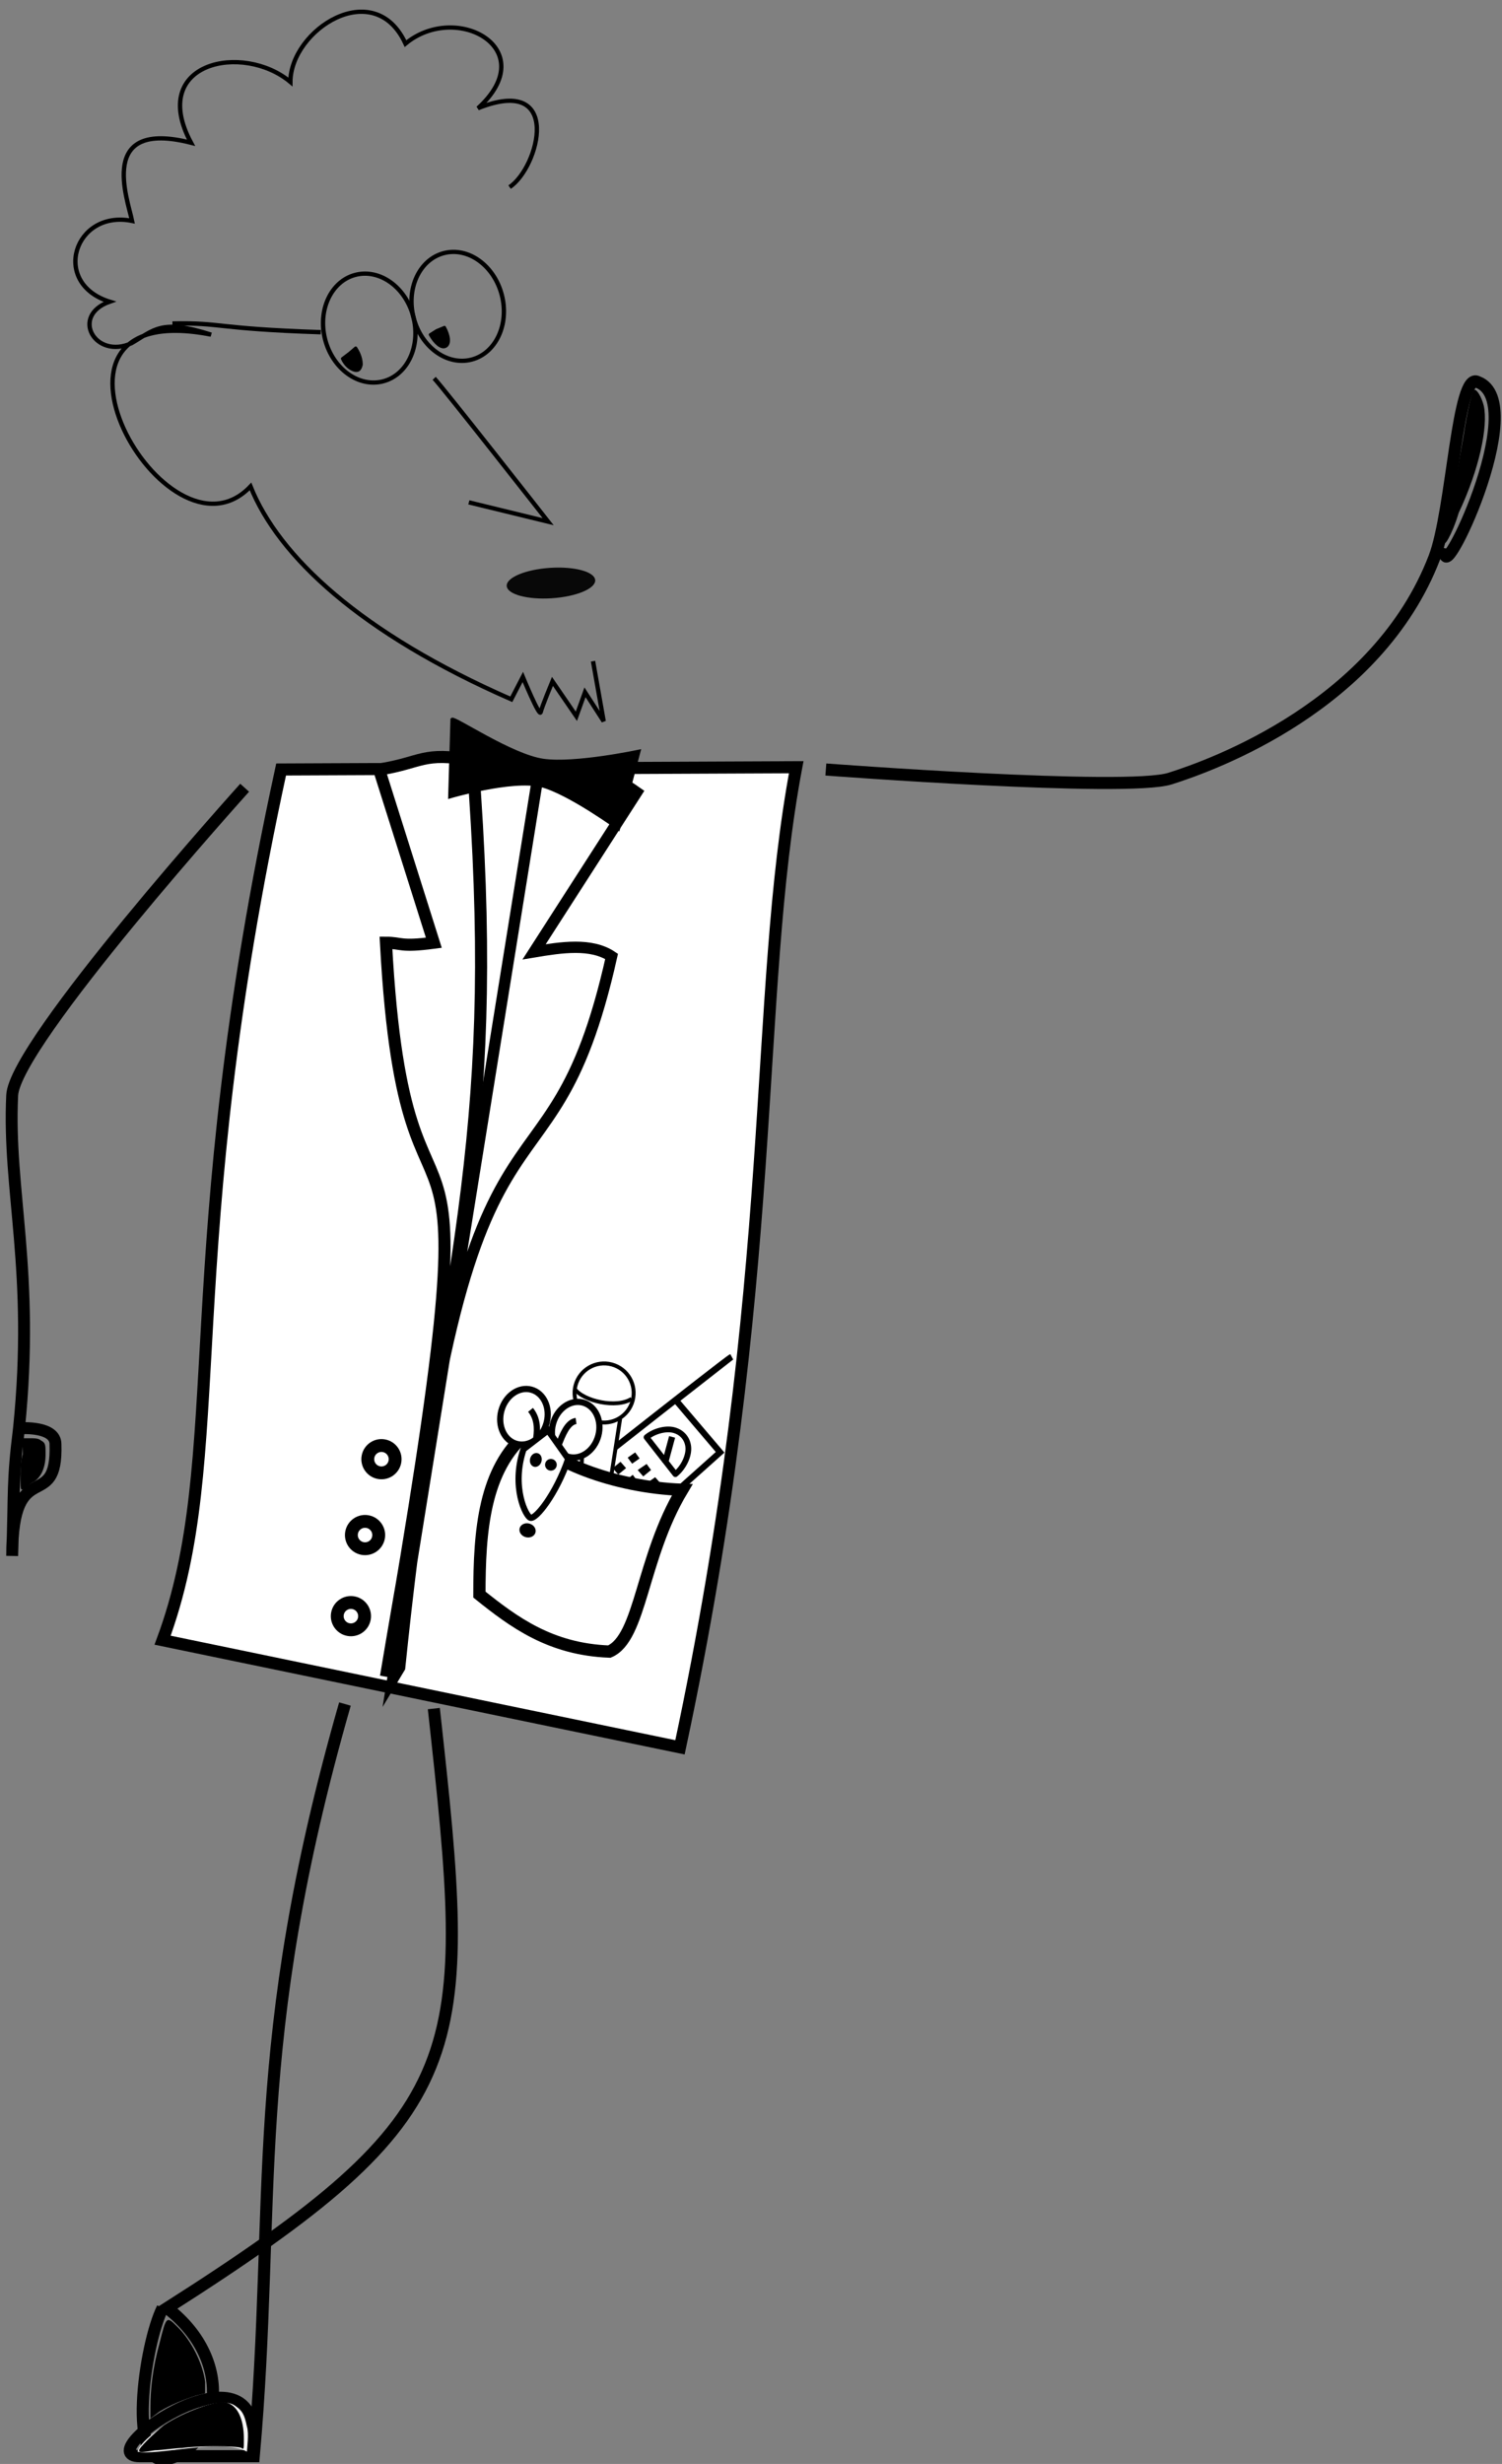
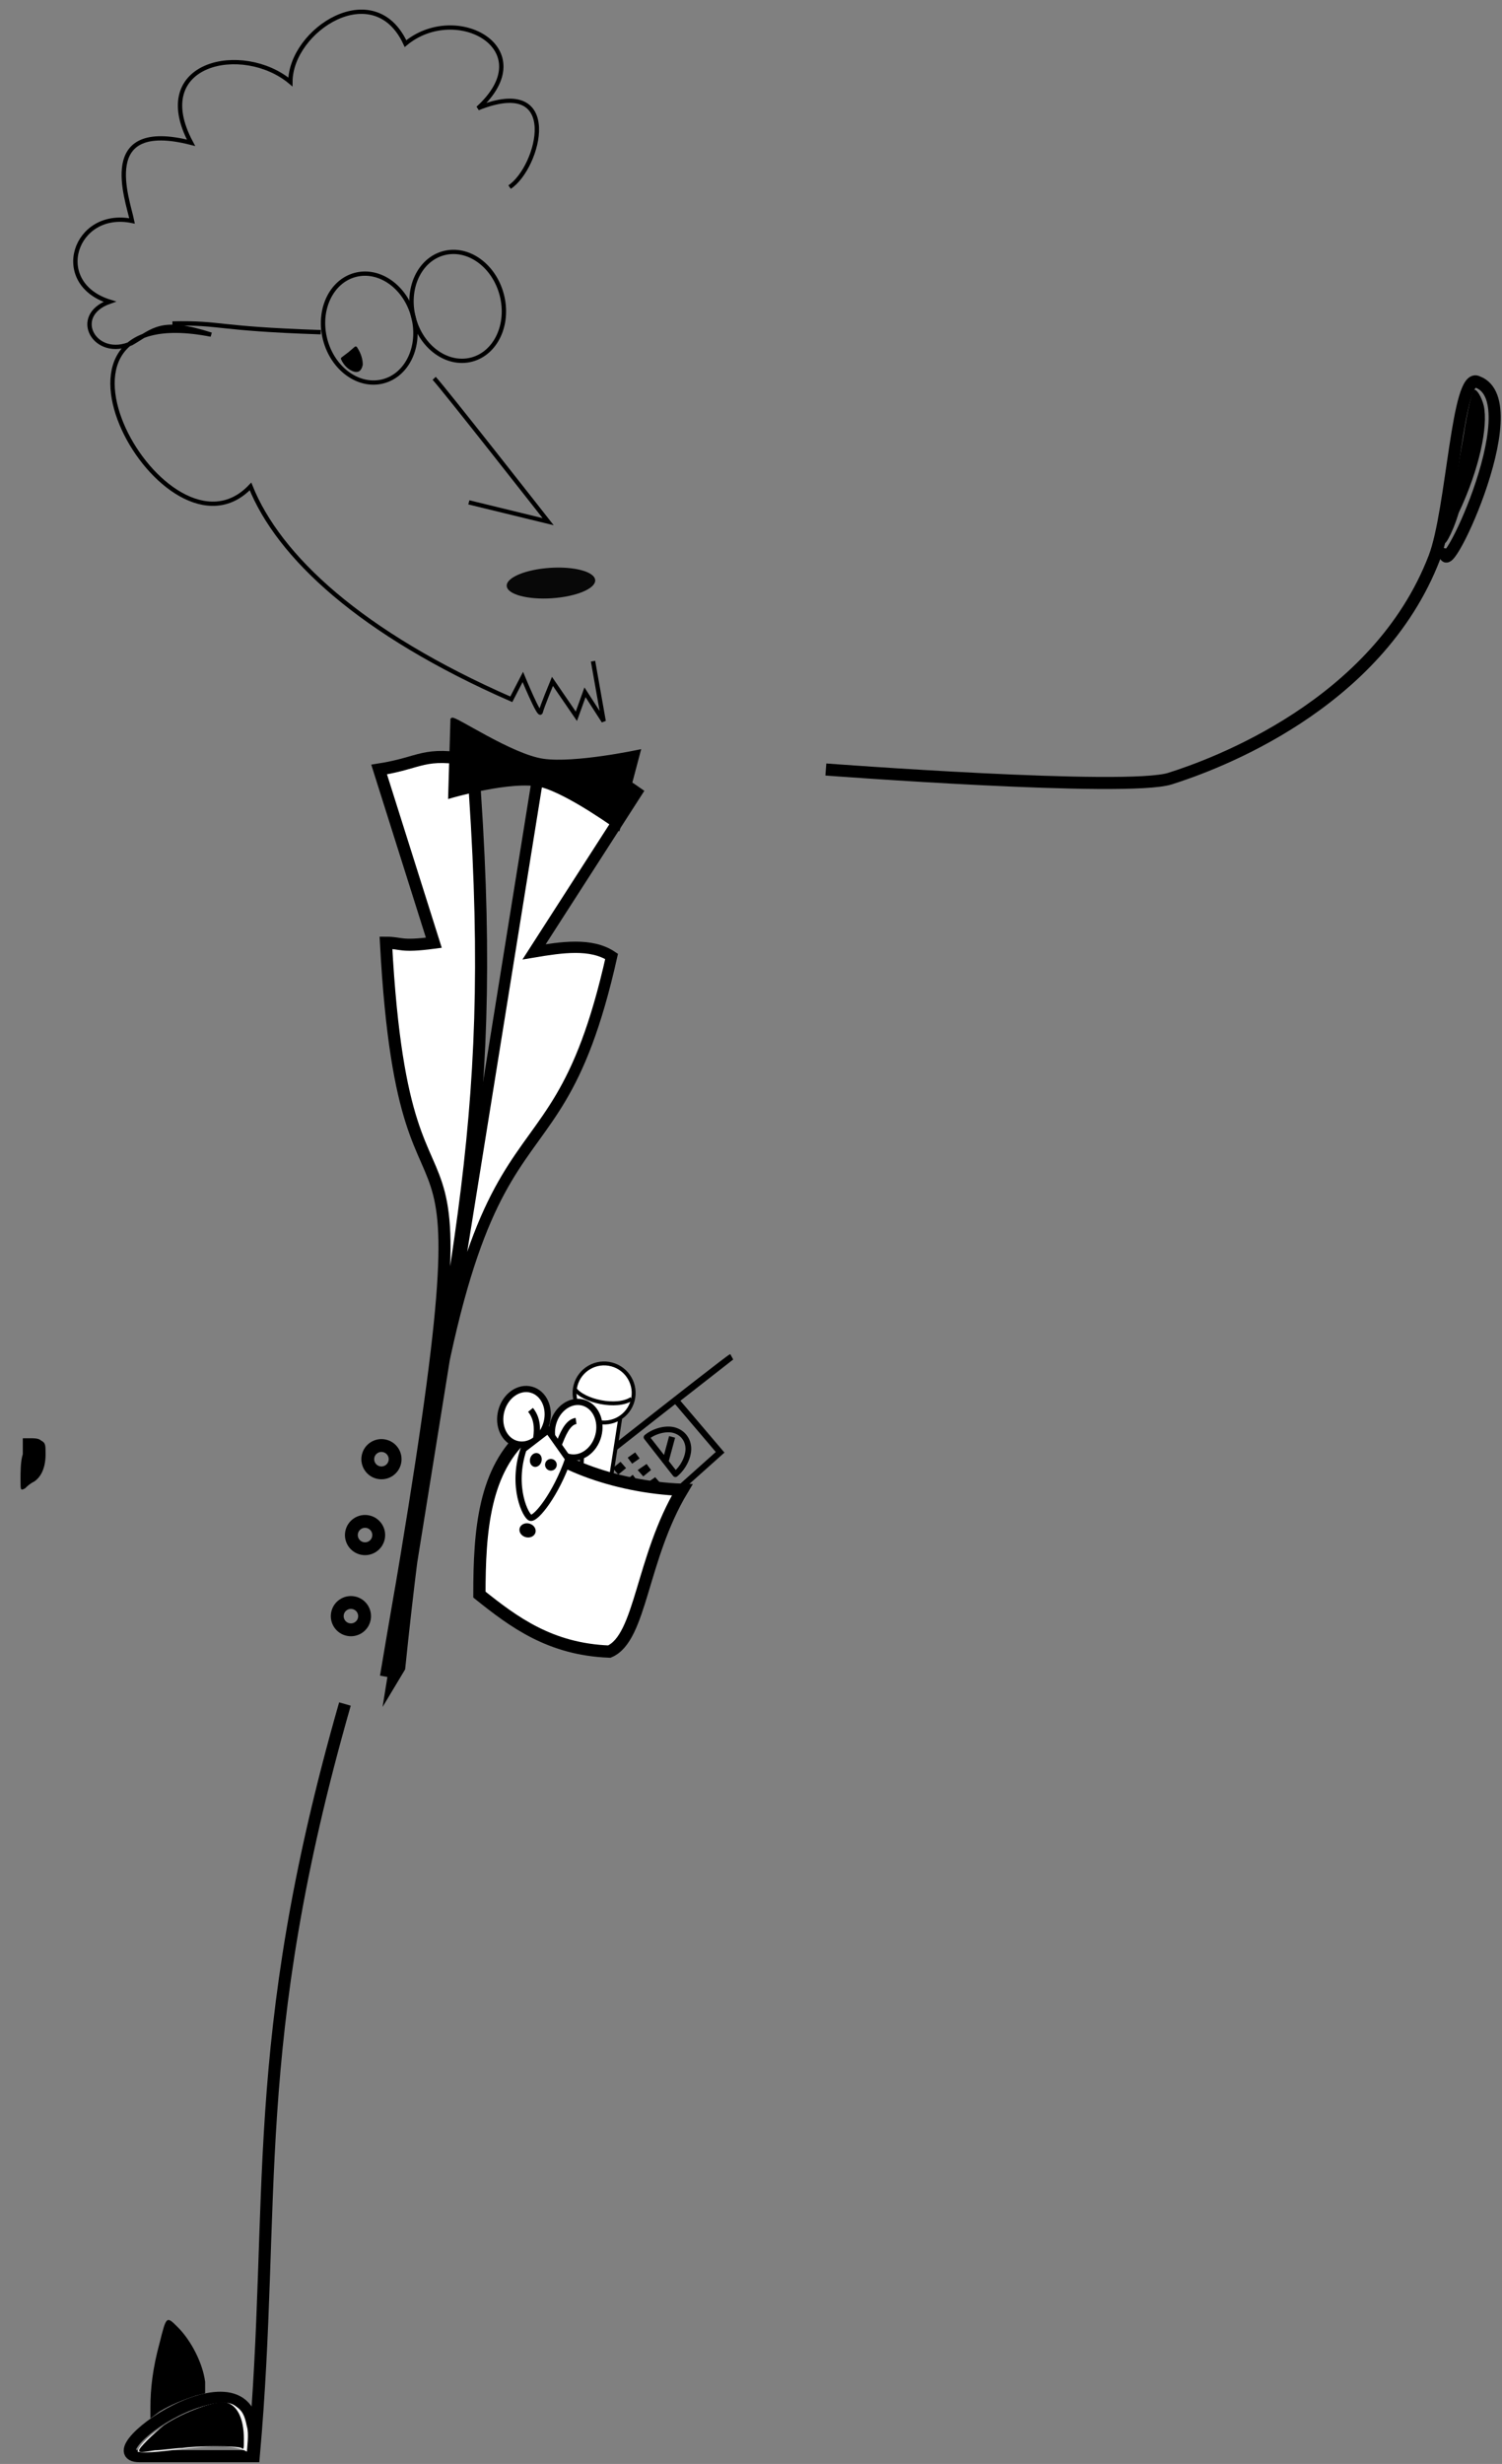
<svg xmlns="http://www.w3.org/2000/svg" version="1.1" id="Calque_1" x="0px" y="0px" viewBox="0 0 65.9 108.1" style="enable-background:new 0 0 65.9 108.1;" xml:space="preserve">
  <rect x="0" y="0" width="65.9" height="108.1" fill="#808080" stroke="none" />
  <style type="text/css">
	.st0{fill:#FFFFFF;stroke:#000000;stroke-width:0.53;stroke-miterlimit:11.339;}
	.st1{fill:none;stroke:#000000;stroke-width:0.53;stroke-miterlimit:5.825;}
	.st2{fill:none;stroke:#000000;stroke-width:0.49;stroke-linejoin:round;stroke-miterlimit:5.825;}
	.st3{fill:none;stroke:#000000;stroke-width:0.364;}
	.st4{stroke:#000000;stroke-width:0.249;stroke-linejoin:round;}
	.st5{fill:none;stroke:#000000;stroke-width:0.364;stroke-linejoin:round;}
	.st6{fill:none;stroke:#000000;stroke-width:0.374;}
	.st7{fill:#080808;}
	.st8{fill:#FFFFFF;stroke:#000000;stroke-width:0.53;stroke-miterlimit:3.678;}
	.st9{fill:#FFFFFF;stroke:#000000;stroke-width:0.53;stroke-linejoin:round;stroke-miterlimit:3.678;}
	.st10{fill:none;stroke:#000000;stroke-width:0.53;stroke-miterlimit:11.339;}
	.st11{fill:#FFFFFF;stroke:#000000;stroke-width:0.496;stroke-miterlimit:11.339;}
	.st12{fill:#FFFFFF;stroke:#000000;stroke-width:0.53;stroke-miterlimit:11.339;}
	.st13{stroke:#000000;stroke-width:0.142;stroke-miterlimit:11.339;}
	.st14{fill:none;stroke:#000000;stroke-width:0.522;stroke-miterlimit:11.339;}
	.st15{fill:none;stroke:#000000;stroke-width:0.564;stroke-linejoin:round;stroke-miterlimit:11.339;}
	.st16{fill:#FFFFFF;stroke:#000000;stroke-width:0.538;stroke-miterlimit:11.339;}
	.st17{fill:#FFFFFF;stroke:#000000;stroke-width:0.53;stroke-linejoin:round;stroke-miterlimit:5.825;}
	.st18{fill:#FFFFFF;stroke:#000000;stroke-width:0.53;stroke-miterlimit:5.825;}
	.st19{fill:#F5F5F5;}
</style>
  <path id="path1146" d="M63.4,23.7c0.1-0.2,0.4-2.3,0.8-4.5c0.2-1.3,0.4-2.1,0.5-2.1c0.1,0,0.3,0.3,0.4,0.7c0.2,0.9-0.2,2.8-1.1,4.7  C63.7,23.5,63.3,24.1,63.4,23.7z" />
  <g id="g2351" transform="translate(-16.266,9.76)">
    <g id="g2402">
      <g id="g2453">
-         <path id="path815-8" class="st0" d="M28.6,24l22.6-0.1c-1.9,10.1-0.7,22.4-5.1,43l-22.7-4.7C26.4,54.1,23.9,45.6,28.6,24z" />
        <g id="g894-4" transform="matrix(0.496,0.134,-0.134,0.496,15.982,143.588)">
          <path id="path974-8" class="st1" d="M13.2-192.7c-0.3,0.2-14.9,19.9-14.9,19.9l5.8,4l10.3-15.8l-4.8-3.3L13.2-192.7z" />
          <polygon id="rect976-1" points="6.4,-181.6 7,-181.2 6.5,-180.5 5.9,-180.9     " />
          <polygon id="rect976-2-03" points="7.7,-180.8 8.2,-180.4 7.7,-179.7 7.2,-180.1     " />
          <polygon id="rect976-7-0" points="8.8,-180 9.3,-179.6 8.8,-179 8.2,-179.4     " />
          <polygon id="rect976-0-4" points="7.4,-182.7 7.9,-182.3 7.4,-181.7 6.9,-182.1     " />
          <polygon id="rect976-9-4" points="8.6,-182 9.1,-181.6 8.6,-180.9 8,-181.3     " />
          <polygon id="rect976-6-4" points="5.6,-180.4 6.2,-179.9 5.6,-179.3 5.1,-179.7     " />
          <polygon id="rect976-06-4" points="6.8,-179.6 7.4,-179.2 6.8,-178.5 6.3,-179     " />
          <polygon id="rect976-26-7" points="7.9,-178.9 8.5,-178.5 7.9,-177.8 7.4,-178.3     " />
          <path id="path1035-6" class="st2" d="M8-184.2c0.5-0.7,1.4-1.2,2.1-1.2c0.8,0,1.4,0.5,1.6,1.2c0.2,0.7,0,1.7-0.5,2.4L9.6-183      L8-184.2z" />
          <path id="path1039-3" class="st1" d="M10.1-184.8l0,2.3" />
          <polygon id="rect976-3-1" points="9.6,-181.1 10.2,-180.7 9.7,-180.1 9.1,-180.5     " />
        </g>
        <g id="g946-75" transform="matrix(-0.509,0.132,0.129,0.497,111.834,138.387)">
          <path id="path923-9" class="st3" d="M78-285.4c-0.5,0.9-6.2,14.3-6.2,14.3l6-3.3" />
          <path id="path929-6" class="st3" d="M67.9-299.6c-2.8-1-6.7-8.2,0.9-7.2c-6.5-3.5-0.5-9.3,4.5-6.9c1.1-6.3,9-3.6,10.1,0.7      c3-4.3,11.1-4.7,9.3,2.9c7.1-4,6.3,3.3,6.4,5.2c4.4-2.2,7.9,3.4,3.5,6.2c3.5,0.3,2.4,4.5-0.9,3.9c-2.1-0.6-2.9-1.4-6.6,1      c15.5-7.6,8.6,18.9,0,13.4c-0.8,6.4-5.8,14.5-16.6,23.2l-1.4-1.6c0,0-0.5,3.7-0.7,3.3s-1.6-2.3-1.6-2.3l-1.2,3.4l-1.2-1.8      l-0.9,2.8l-0.4-5.2" />
-           <path id="path931-2" class="st4" d="M77.4-289.1c-0.2,0.8-0.6,1.4-1,1.3s-0.5-0.8-0.3-1.6l0.7,0.1L77.4-289.1z" />
          <path id="path931-9-1" class="st4" d="M85-289c-0.1,0.6-0.4,1-0.7,1.2c-0.3,0.2-0.5,0.1-0.7-0.3c-0.1-0.4-0.1-0.9,0.1-1.5      l0.6,0.3L85-289z" />
          <g id="g972-7" transform="translate(73.291,-8.349)">
            <ellipse id="path948-8" class="st5" cx="1.3" cy="-282.5" rx="3.8" ry="-4.7" />
            <ellipse id="path948-1-5" class="st5" cx="8.9" cy="-282.6" rx="3.8" ry="-4.7" />
            <path id="path965-74" class="st6" d="M12.9-283.3c8.6-2.6,7.7-2.9,11.8-3.9" />
          </g>
          <ellipse id="path967-1" transform="matrix(0.982 -0.192 0.192 0.982 52.305 9.048)" class="st7" cx="72.9" cy="-265.8" rx="3.7" ry="-1.3" />
        </g>
        <g id="g869-85" transform="matrix(0.313,0.084,-0.084,0.313,32.138,178.121)">
          <path id="path860-9" class="st8" d="M-71.5-382.9l3.4,16.7l3.2-0.7l-1.8-16.6" />
          <circle id="path862-7" class="st9" cx="-69.7" cy="-386.3" r="4" />
          <path id="path864-5" class="st8" d="M-73.7-385.8c1.6,1.3,6.2,1.1,7.8-0.7" />
        </g>
        <path id="path840-3" class="st10" d="M52.5,24c0,0,13.2,1,15.1,0.4c1.9-0.6,9.1-3.2,11.6-9.7c0.8-2.1,1-8.2,1.9-7.7     c2.4,0.9-1.8,9.5-1.4,7.3" />
        <path id="path817-8" class="st11" d="M33.5,63.9l6.4-39.8c2,0,2.9-0.1,4.3,0.9l-4.5,7c1.2-0.2,2.5-0.4,3.4,0.2     c-2.8,12.5-6.4,3.1-9.3,31.2L33.5,63.9z" />
        <path id="path817-3-83" class="st12" d="M33.2,63.8c3.2-19.1,5-24.5,3.8-40.2c-2.2-0.4-2.2,0.1-4.1,0.4l2.4,7.6     c-1.5,0.2-1.4,0-2.1,0C34.1,48.4,38.5,33.4,33.2,63.8L33.2,63.8z" />
        <path id="path836-18" class="st13" d="M40.1,23.6c1.4,0.2,4.2-0.4,4.2-0.4l-0.9,3.4c0,0-2.2-1.6-3.4-1.9c-1.3-0.3-4,0.5-4,0.5     l0.1-3.4C36.2,21.7,38.7,23.4,40.1,23.6L40.1,23.6z" />
-         <path id="path838-9" class="st14" d="M27,24.8c0,0-10.1,11.2-10.2,13.5c-0.2,4.2,1,7.7,0.3,14.6c-0.3,2.4-0.2,2.7-0.3,5.6     c0-4.5,2-1.8,1.9-4.9c0-0.8-1.5-0.7-1.5-0.7" />
        <ellipse id="path877-5-6" transform="matrix(0.193 -0.981 0.981 0.193 -26.635 76.152)" class="st15" cx="33" cy="54.3" rx="0.6" ry="0.6">
			</ellipse>
        <ellipse id="path877-3-4" transform="matrix(0.193 -0.981 0.981 0.193 -30.457 78.157)" class="st15" cx="32.3" cy="57.6" rx="0.6" ry="0.6">
			</ellipse>
        <ellipse id="path877-56-33" transform="matrix(0.193 -0.981 0.981 0.193 -34.493 80.431)" class="st15" cx="31.7" cy="61.2" rx="0.6" ry="0.6">
			</ellipse>
-         <path id="path906-3" class="st10" d="M35.3,65.2c1.7,15.4,1.8,17.7-11.7,26.3c3.1,2.4,2.2,6,0.1,6.6c-1.9,0.6-1.1-5-0.3-6.6" />
        <path id="path906-2-86" class="st10" d="M31.4,65c-4.3,15-3,21.8-4,33l-5,0c-2.4,0,5.8-5.7,4.9-0.1" />
        <path id="path842-0" class="st16" d="M39.4,53.1c0.8,1.2,3.8,2.4,6.8,2.5c-1.8,3-1.8,6.5-3.2,7.1c-2.6-0.1-4.2-1.3-5.7-2.5     C37.3,57.4,37.5,54.7,39.4,53.1L39.4,53.1z" />
        <g id="g1112-4" transform="matrix(0.496,0.134,-0.134,0.496,15.696,142.726)">
          <ellipse id="path1054-8" transform="matrix(2.795013e-06 1 -1 2.795013e-06 -183.286 -180.083)" class="st17" cx="-1.6" cy="-181.7" rx="2.4" ry="2" />
          <ellipse id="path1054-1-8" transform="matrix(2.795022e-06 1 -1 2.795022e-06 -178.836 -184.669)" class="st17" cx="2.9" cy="-181.8" rx="2.4" ry="2" />
          <path id="path1073-8" class="st18" d="M-0.9-179c-0.2,3.4,1.7,5.5,2.1,5.5c0.5,0,1.6-2.6,1.8-5.7l-2.3-1.9L-0.9-179z" />
          <path id="path1077-9" class="st1" d="M-0.1-180.2c-0.1-0.9-0.4-1.7-1.1-2.2" />
          <path id="path1079-77" class="st1" d="M1.9-180.2c0.1-0.8,0.2-2,0.9-2.3" />
          <ellipse id="path1081-64" transform="matrix(4.071168e-06 1 -1 4.071168e-06 -178.048 -178.688)" cx="0.3" cy="-178.4" rx="0.6" ry="0.5" />
          <ellipse id="path1081-8-3" transform="matrix(4.494233e-05 1 -1 4.494233e-05 -176.696 -180.018)" cx="1.7" cy="-178.4" rx="0.5" ry="0.5" />
          <ellipse id="path1081-7-03" transform="matrix(-2.097093e-08 1 -1 -2.097093e-08 -171.161 -173.599)" cx="1.2" cy="-172.4" rx="0.6" ry="0.7" />
        </g>
        <path id="path2300" class="st19" d="M22.3,97.8c0.2-0.8,3.4-2.7,4.3-2c0.3,0.2,0.4,0.4,0.5,0.9c0.1,0.3,0,1,0,1.1     C26,97.2,23.1,98,22.3,97.8z" />
      </g>
    </g>
  </g>
  <path id="path1154" d="M0.9,64.9c0-0.3,0-0.8,0.1-1.1L1,63.1h0.3c0.2,0,0.4,0,0.5,0.1C2,63.3,2,63.4,2,63.8c0,0.6-0.2,1-0.5,1.2  c-0.2,0.1-0.3,0.2-0.4,0.3C0.9,65.4,0.9,65.4,0.9,64.9L0.9,64.9z" />
  <path id="path1156" d="M6.6,105.6c0-0.8,0.1-1.7,0.4-2.8c0.3-1.2,0.3-1.2,0.8-0.7c0.6,0.6,1.1,1.6,1.2,2.4l0,0.5l-0.4,0.1  c-0.6,0.2-1.1,0.4-1.6,0.7l-0.4,0.3V105.6z" />
  <path id="path1158" d="M6.1,107.5c0-0.1,0.6-0.7,1.1-1.1c0.9-0.6,2.3-1.1,2.7-1c0.5,0.1,0.8,0.7,0.8,1.6c0,0.4,0,0.5-0.1,0.4  c-0.2-0.1-2-0.1-2.6,0c-0.3,0-0.9,0.1-1.2,0.1C6.2,107.6,6.1,107.6,6.1,107.5L6.1,107.5z" />
</svg>